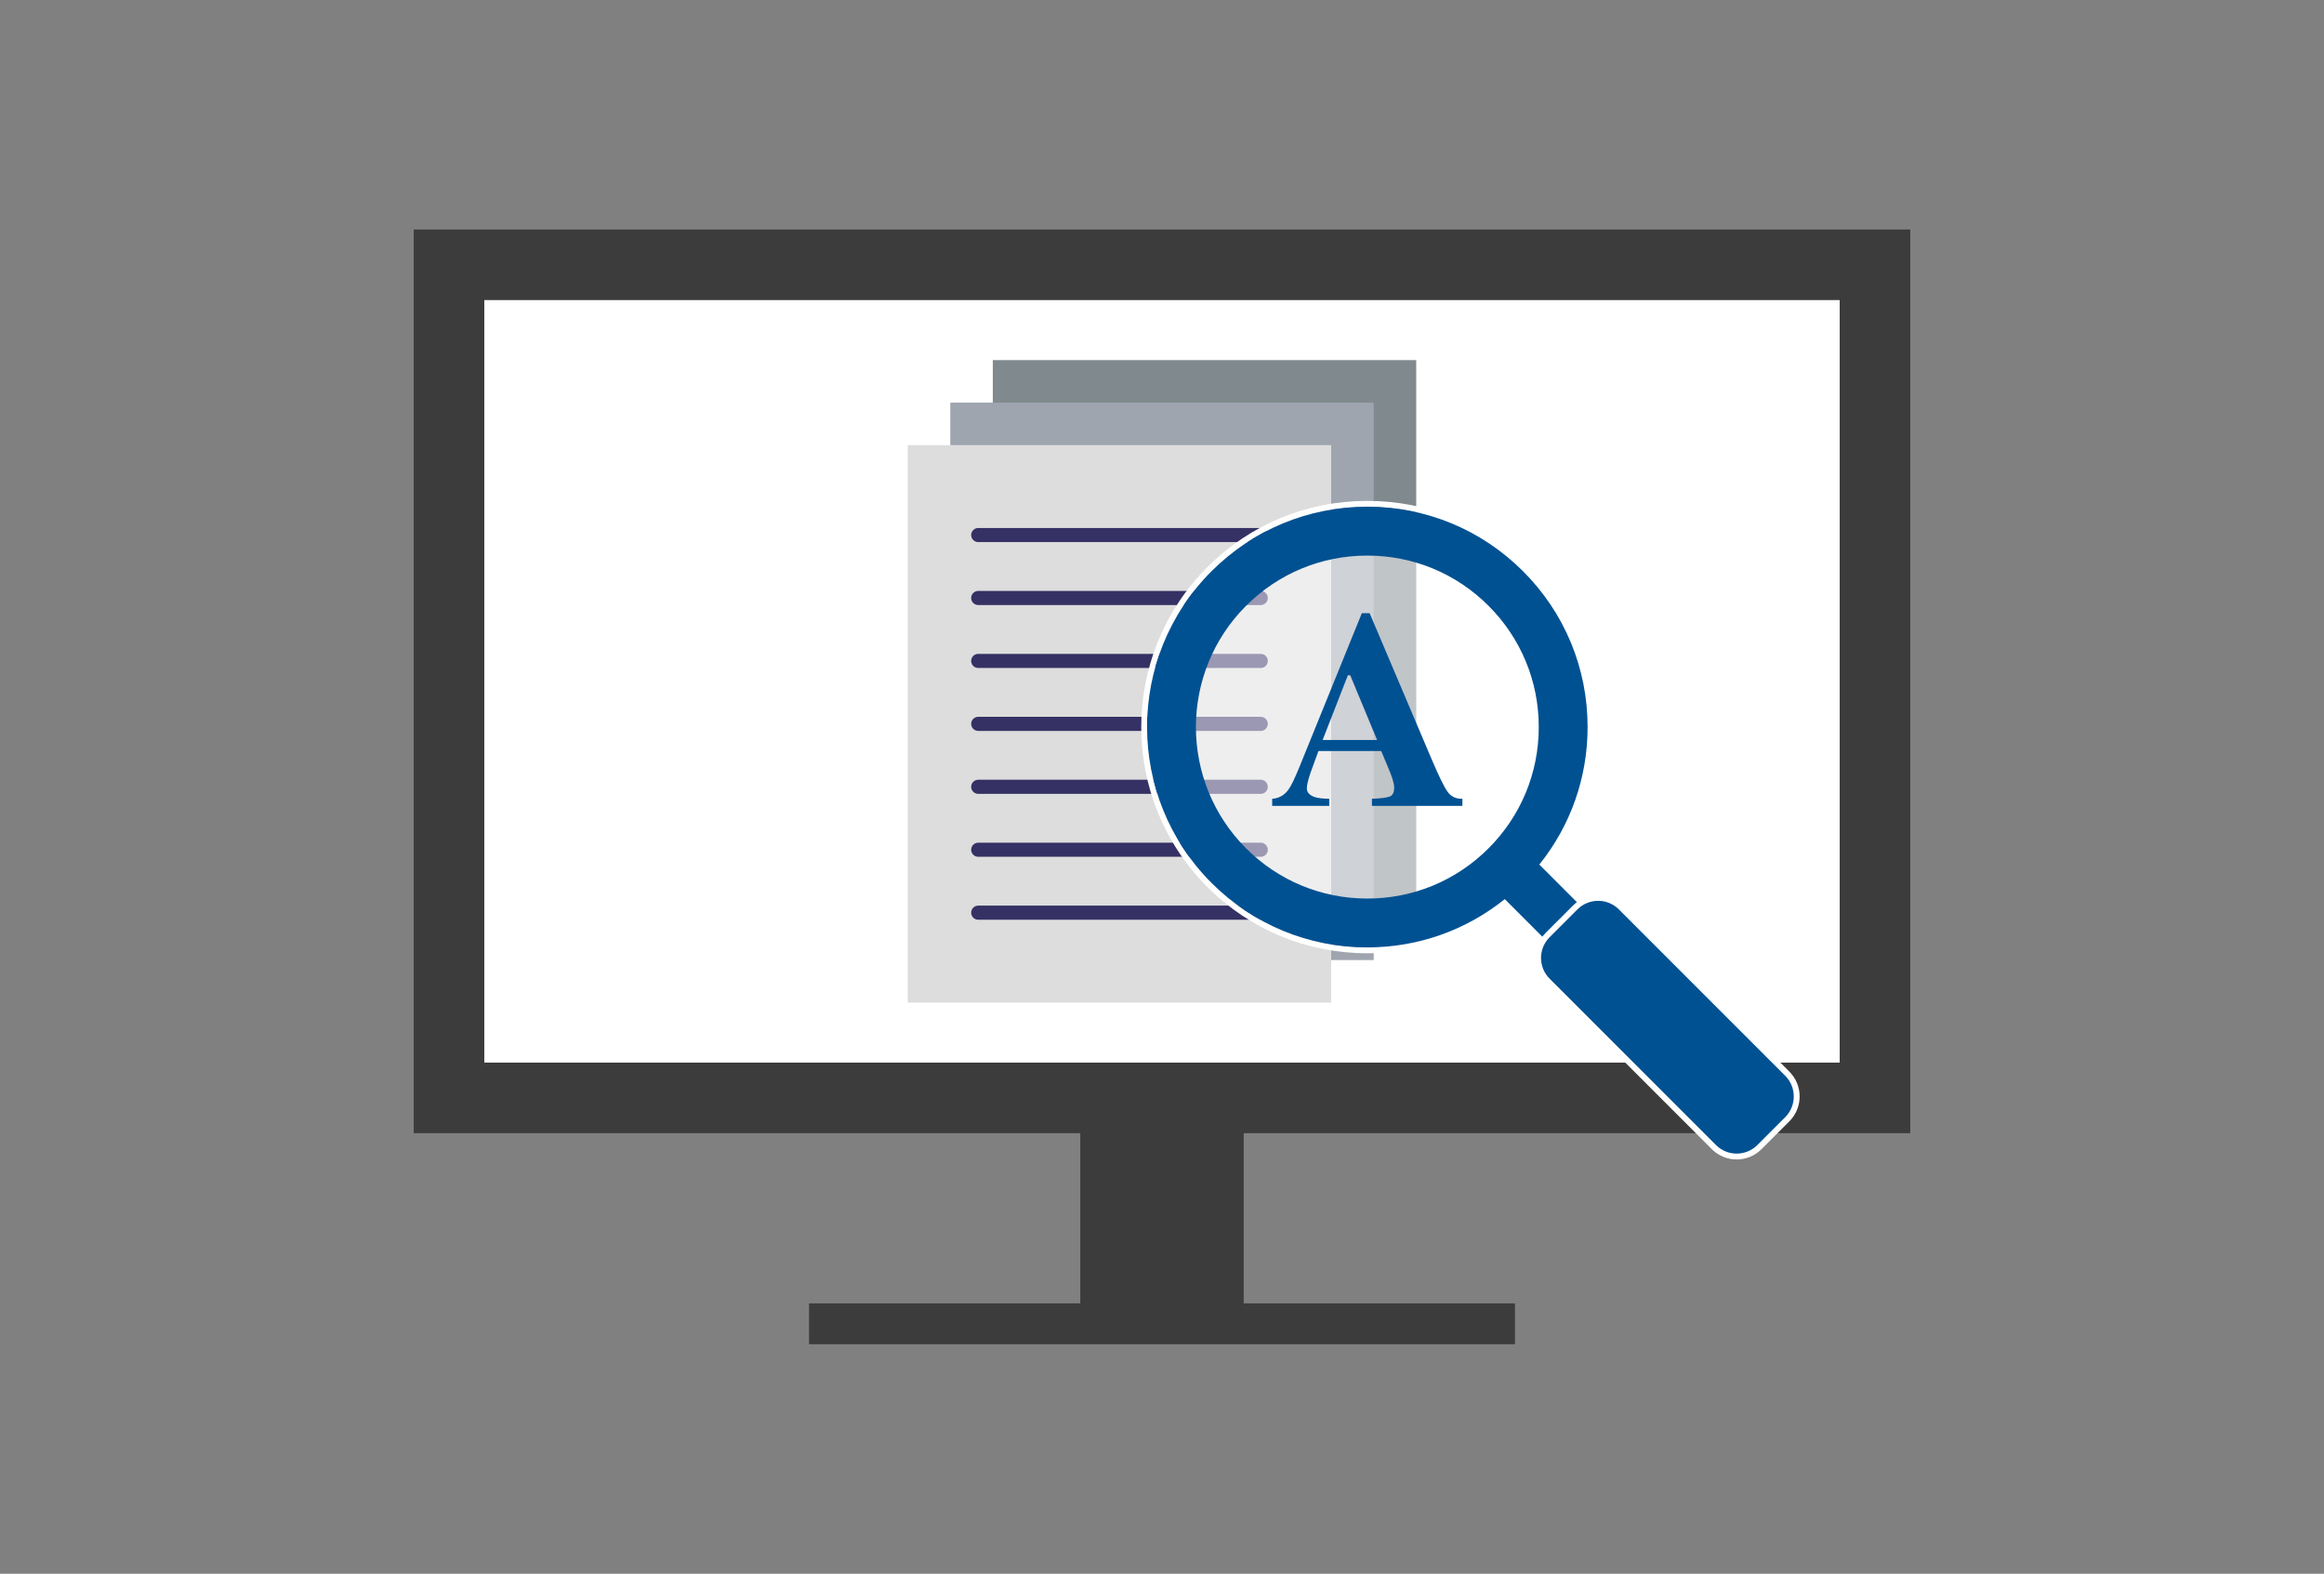
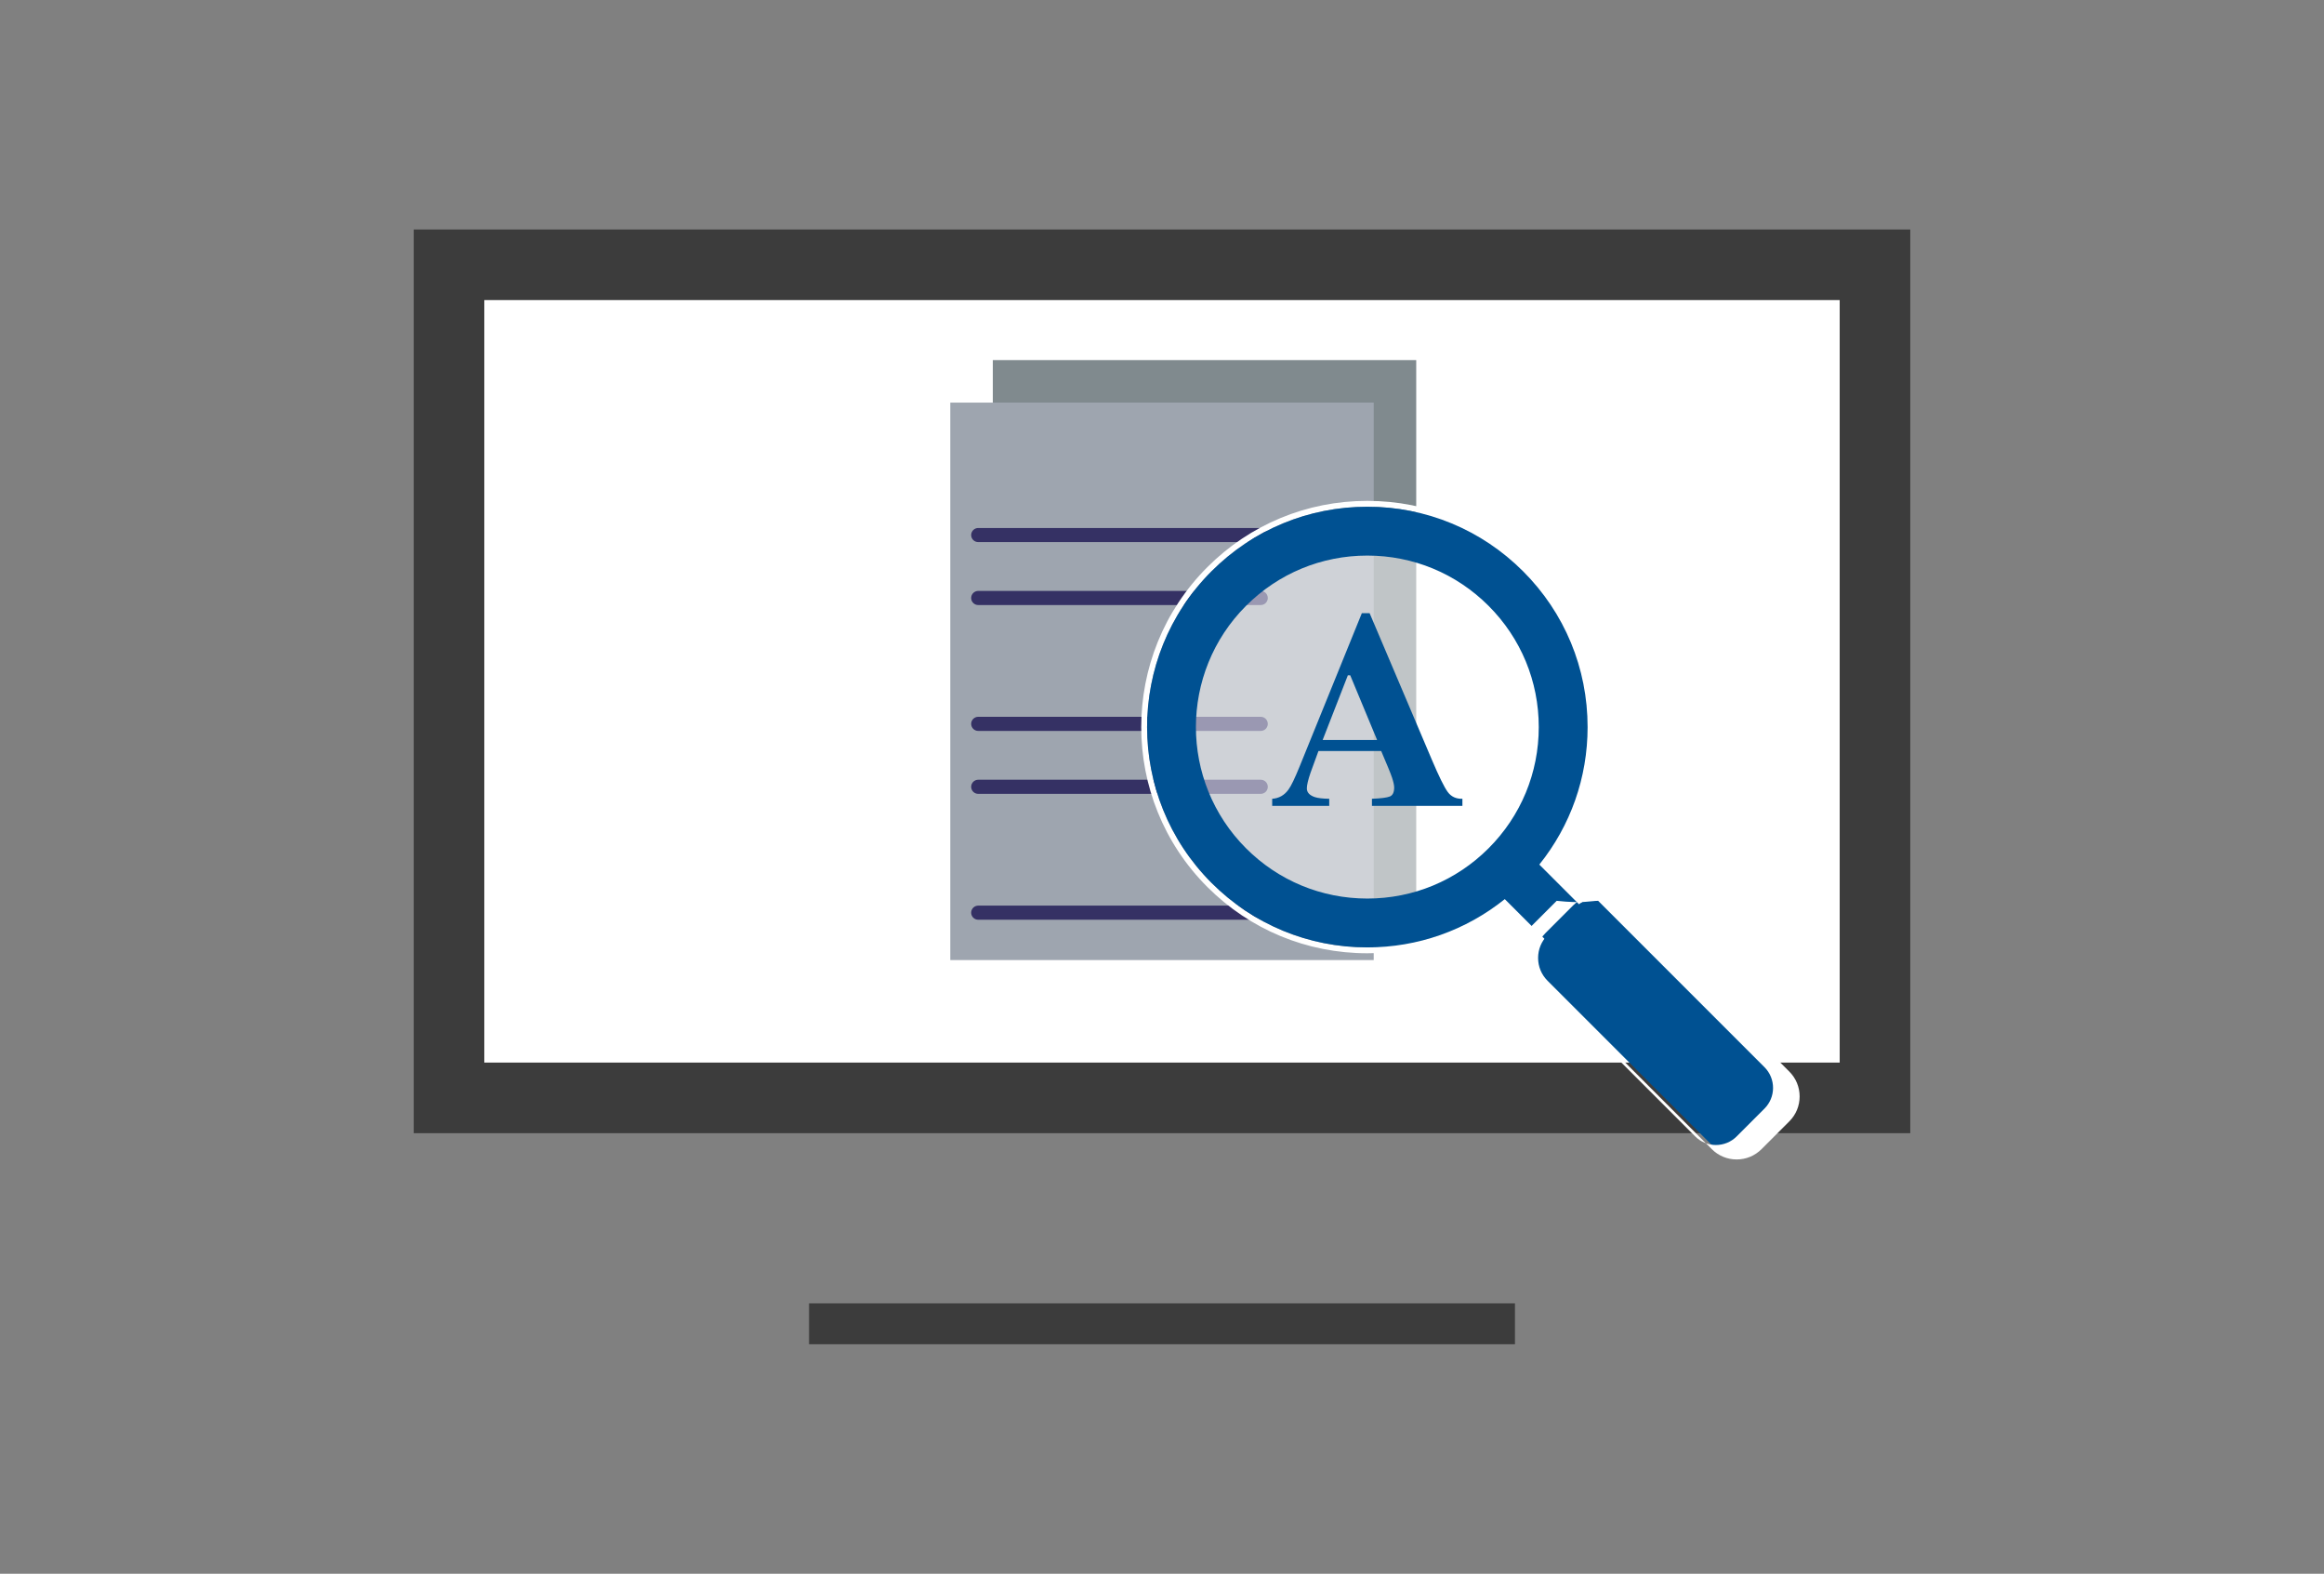
<svg xmlns="http://www.w3.org/2000/svg" version="1.1" id="レイヤー_1" x="0px" y="0px" width="768px" height="520px" viewBox="0 0 768 520" style="enable-background:new 0 0 768 520;" xml:space="preserve">
  <rect x="0" y="0" width="768" height="520" fill="#808080" stroke="none" />
  <style type="text/css">
	.st0{fill:#3C3C3C;}
	.st1{fill:#FFFFFF;}
	.st2{fill:#808A8E;}
	.st3{fill:#9EA5AF;}
	.st4{fill:#DDDDDD;}
	.st5{fill:none;stroke:#353164;stroke-width:4.661;stroke-linecap:round;stroke-miterlimit:10;}
	.st6{opacity:0.5;fill:#FFFFFF;}
	.st7{fill:#005192;}
</style>
  <g>
    <g>
      <g>
        <g>
-           <rect x="356.994" y="370.894" class="st0" width="54.011" height="61.578" />
          <rect x="267.358" y="430.668" class="st0" width="233.284" height="13.503" />
          <rect x="136.719" y="75.829" class="st0" width="494.563" height="298.604" />
        </g>
        <rect x="160.047" y="99.157" class="st1" width="447.906" height="251.947" />
        <g>
          <g>
            <rect x="328.09" y="118.981" class="st2" width="139.921" height="184.199" />
          </g>
          <g>
            <rect x="314.04" y="133.031" class="st3" width="139.921" height="184.199" />
          </g>
          <g>
-             <rect x="299.99" y="147.082" class="st4" width="139.921" height="184.199" />
-           </g>
+             </g>
          <g>
            <g>
              <line class="st5" x1="323.269" y1="197.588" x2="416.631" y2="197.588" />
            </g>
            <g>
-               <line class="st5" x1="323.269" y1="218.384" x2="416.631" y2="218.384" />
-             </g>
+               </g>
            <g>
              <line class="st5" x1="323.269" y1="239.181" x2="416.631" y2="239.181" />
            </g>
            <g>
              <line class="st5" x1="323.269" y1="259.978" x2="416.631" y2="259.978" />
            </g>
            <g>
-               <line class="st5" x1="323.269" y1="280.774" x2="416.631" y2="280.774" />
-             </g>
+               </g>
            <g>
              <line class="st5" x1="323.269" y1="301.571" x2="416.631" y2="301.571" />
            </g>
            <g>
              <line class="st5" x1="323.269" y1="176.791" x2="416.631" y2="176.791" />
            </g>
          </g>
        </g>
      </g>
      <g>
        <path class="st1" d="M451.843,167.436c19.446,0,37.729,7.574,51.478,21.325v-0.002     c13.752,13.752,21.325,32.035,21.325,51.481c0,16.727-5.636,32.574-15.954,45.437l73.697,73.697     l-11.413,11.413l-73.697-73.697c-12.86,10.319-28.707,15.954-45.436,15.954     c-19.446,0-37.729-7.573-51.481-21.324c-28.384-28.387-28.384-74.575,0-102.96     C414.114,175.009,432.397,167.436,451.843,167.436 M451.843,165.499     c-19.963,0-38.733,7.775-52.851,21.892c-29.139,29.141-29.139,76.557,0,105.7     c14.118,14.117,32.888,21.891,52.851,21.891c16.58,0,32.199-5.287,45.28-15.308l72.483,72.483     l1.37,1.369l1.37-1.369l11.413-11.413l1.37-1.37l-1.37-1.37l-72.483-72.483     c10.021-13.085,15.308-28.702,15.308-45.281c0-19.964-7.775-38.733-21.893-52.851     C490.574,173.273,471.806,165.499,451.843,165.499L451.843,165.499z" />
        <circle class="st6" cx="451.844" cy="240.241" r="64.733" />
        <path class="st7" d="M582.389,359.375l-73.697-73.697c10.319-12.863,15.954-28.71,15.954-45.437     c0-19.446-7.573-37.729-21.325-51.481v0.002c-13.749-13.751-32.032-21.325-51.478-21.325     s-37.729,7.573-51.481,21.325c-28.384,28.386-28.384,74.573,0,102.96     c13.752,13.751,32.035,21.324,51.481,21.324c16.728,0,32.576-5.635,45.436-15.954l73.697,73.697     L582.389,359.375z M411.776,280.307c-22.091-22.093-22.091-58.04,0-80.131     c10.704-10.704,24.932-16.598,40.068-16.598c15.133,0,29.361,5.894,40.065,16.596v0.002     c10.704,10.702,16.596,24.93,16.596,40.065c0,15.135-5.892,29.363-16.596,40.067     c-10.704,10.702-24.932,16.596-40.065,16.596C436.708,296.903,422.479,291.009,411.776,280.307z" />
        <g>
          <g>
            <path class="st7" d="M573.905,382.146c-2.846,0-5.521-1.108-7.533-3.121l-54.962-54.962       c-2.013-2.012-3.121-4.688-3.121-7.533s1.108-5.521,3.121-7.533l9.189-9.189       c2.012-2.013,4.688-3.121,7.533-3.121c2.845,0,5.521,1.108,7.532,3.121l54.963,54.963       c2.013,2.012,3.121,4.688,3.121,7.532c0,2.846-1.108,5.521-3.121,7.533l-9.189,9.189       C579.426,381.037,576.75,382.146,573.905,382.146z" />
            <g>
-               <path class="st1" d="M528.132,297.654c2.479,0,4.957,0.946,6.848,2.837l54.963,54.963        c3.782,3.782,3.782,9.915,0,13.697l-9.19,9.19c-1.891,1.891-4.37,2.837-6.848,2.837        c-2.479,0-4.957-0.946-6.849-2.837l-54.963-54.963c-3.782-3.782-3.782-9.915,0-13.697l9.19-9.19        C523.175,298.6,525.653,297.654,528.132,297.654 M528.132,295.717c-3.104,0-6.023,1.209-8.218,3.404        l-9.19,9.19c-2.195,2.195-3.404,5.114-3.404,8.218c0,3.104,1.209,6.023,3.404,8.218        l54.963,54.963c2.195,2.195,5.114,3.404,8.218,3.404s6.023-1.209,8.218-3.404l9.189-9.19        c2.195-2.195,3.404-5.114,3.404-8.218c0-3.104-1.209-6.023-3.404-8.218l-54.962-54.963        C534.155,296.926,531.236,295.717,528.132,295.717L528.132,295.717z" />
+               <path class="st1" d="M528.132,297.654l54.963,54.963        c3.782,3.782,3.782,9.915,0,13.697l-9.19,9.19c-1.891,1.891-4.37,2.837-6.848,2.837        c-2.479,0-4.957-0.946-6.849-2.837l-54.963-54.963c-3.782-3.782-3.782-9.915,0-13.697l9.19-9.19        C523.175,298.6,525.653,297.654,528.132,297.654 M528.132,295.717c-3.104,0-6.023,1.209-8.218,3.404        l-9.19,9.19c-2.195,2.195-3.404,5.114-3.404,8.218c0,3.104,1.209,6.023,3.404,8.218        l54.963,54.963c2.195,2.195,5.114,3.404,8.218,3.404s6.023-1.209,8.218-3.404l9.189-9.19        c2.195-2.195,3.404-5.114,3.404-8.218c0-3.104-1.209-6.023-3.404-8.218l-54.962-54.963        C534.155,296.926,531.236,295.717,528.132,295.717L528.132,295.717z" />
            </g>
          </g>
        </g>
        <path class="st7" d="M420.415,263.936c2.225-0.149,4.016-1.156,5.367-3.021     c0.874-1.174,2.119-3.758,3.74-7.756l20.519-50.547h2.572l20.605,48.517     c2.315,5.441,4.044,8.952,5.187,10.529c1.14,1.577,2.764,2.336,4.868,2.277v2.346h-29.895v-2.346     c3.006-0.118,4.982-0.375,5.931-0.765c0.945-0.39,1.419-1.385,1.419-2.978     c0-0.722-0.239-1.819-0.722-3.294c-0.301-0.871-0.706-1.921-1.218-3.154l-2.349-5.59h-20.735     c-1.354,3.669-2.225,6.058-2.615,7.167c-0.815,2.377-1.221,4.106-1.221,5.187     c0,1.323,0.886,2.287,2.665,2.885c1.047,0.332,2.628,0.511,4.731,0.542v2.346h-18.848V263.936      M455.081,244.502l-8.883-21.374h-0.775l-8.332,21.374H455.081z" />
      </g>
    </g>
  </g>
</svg>